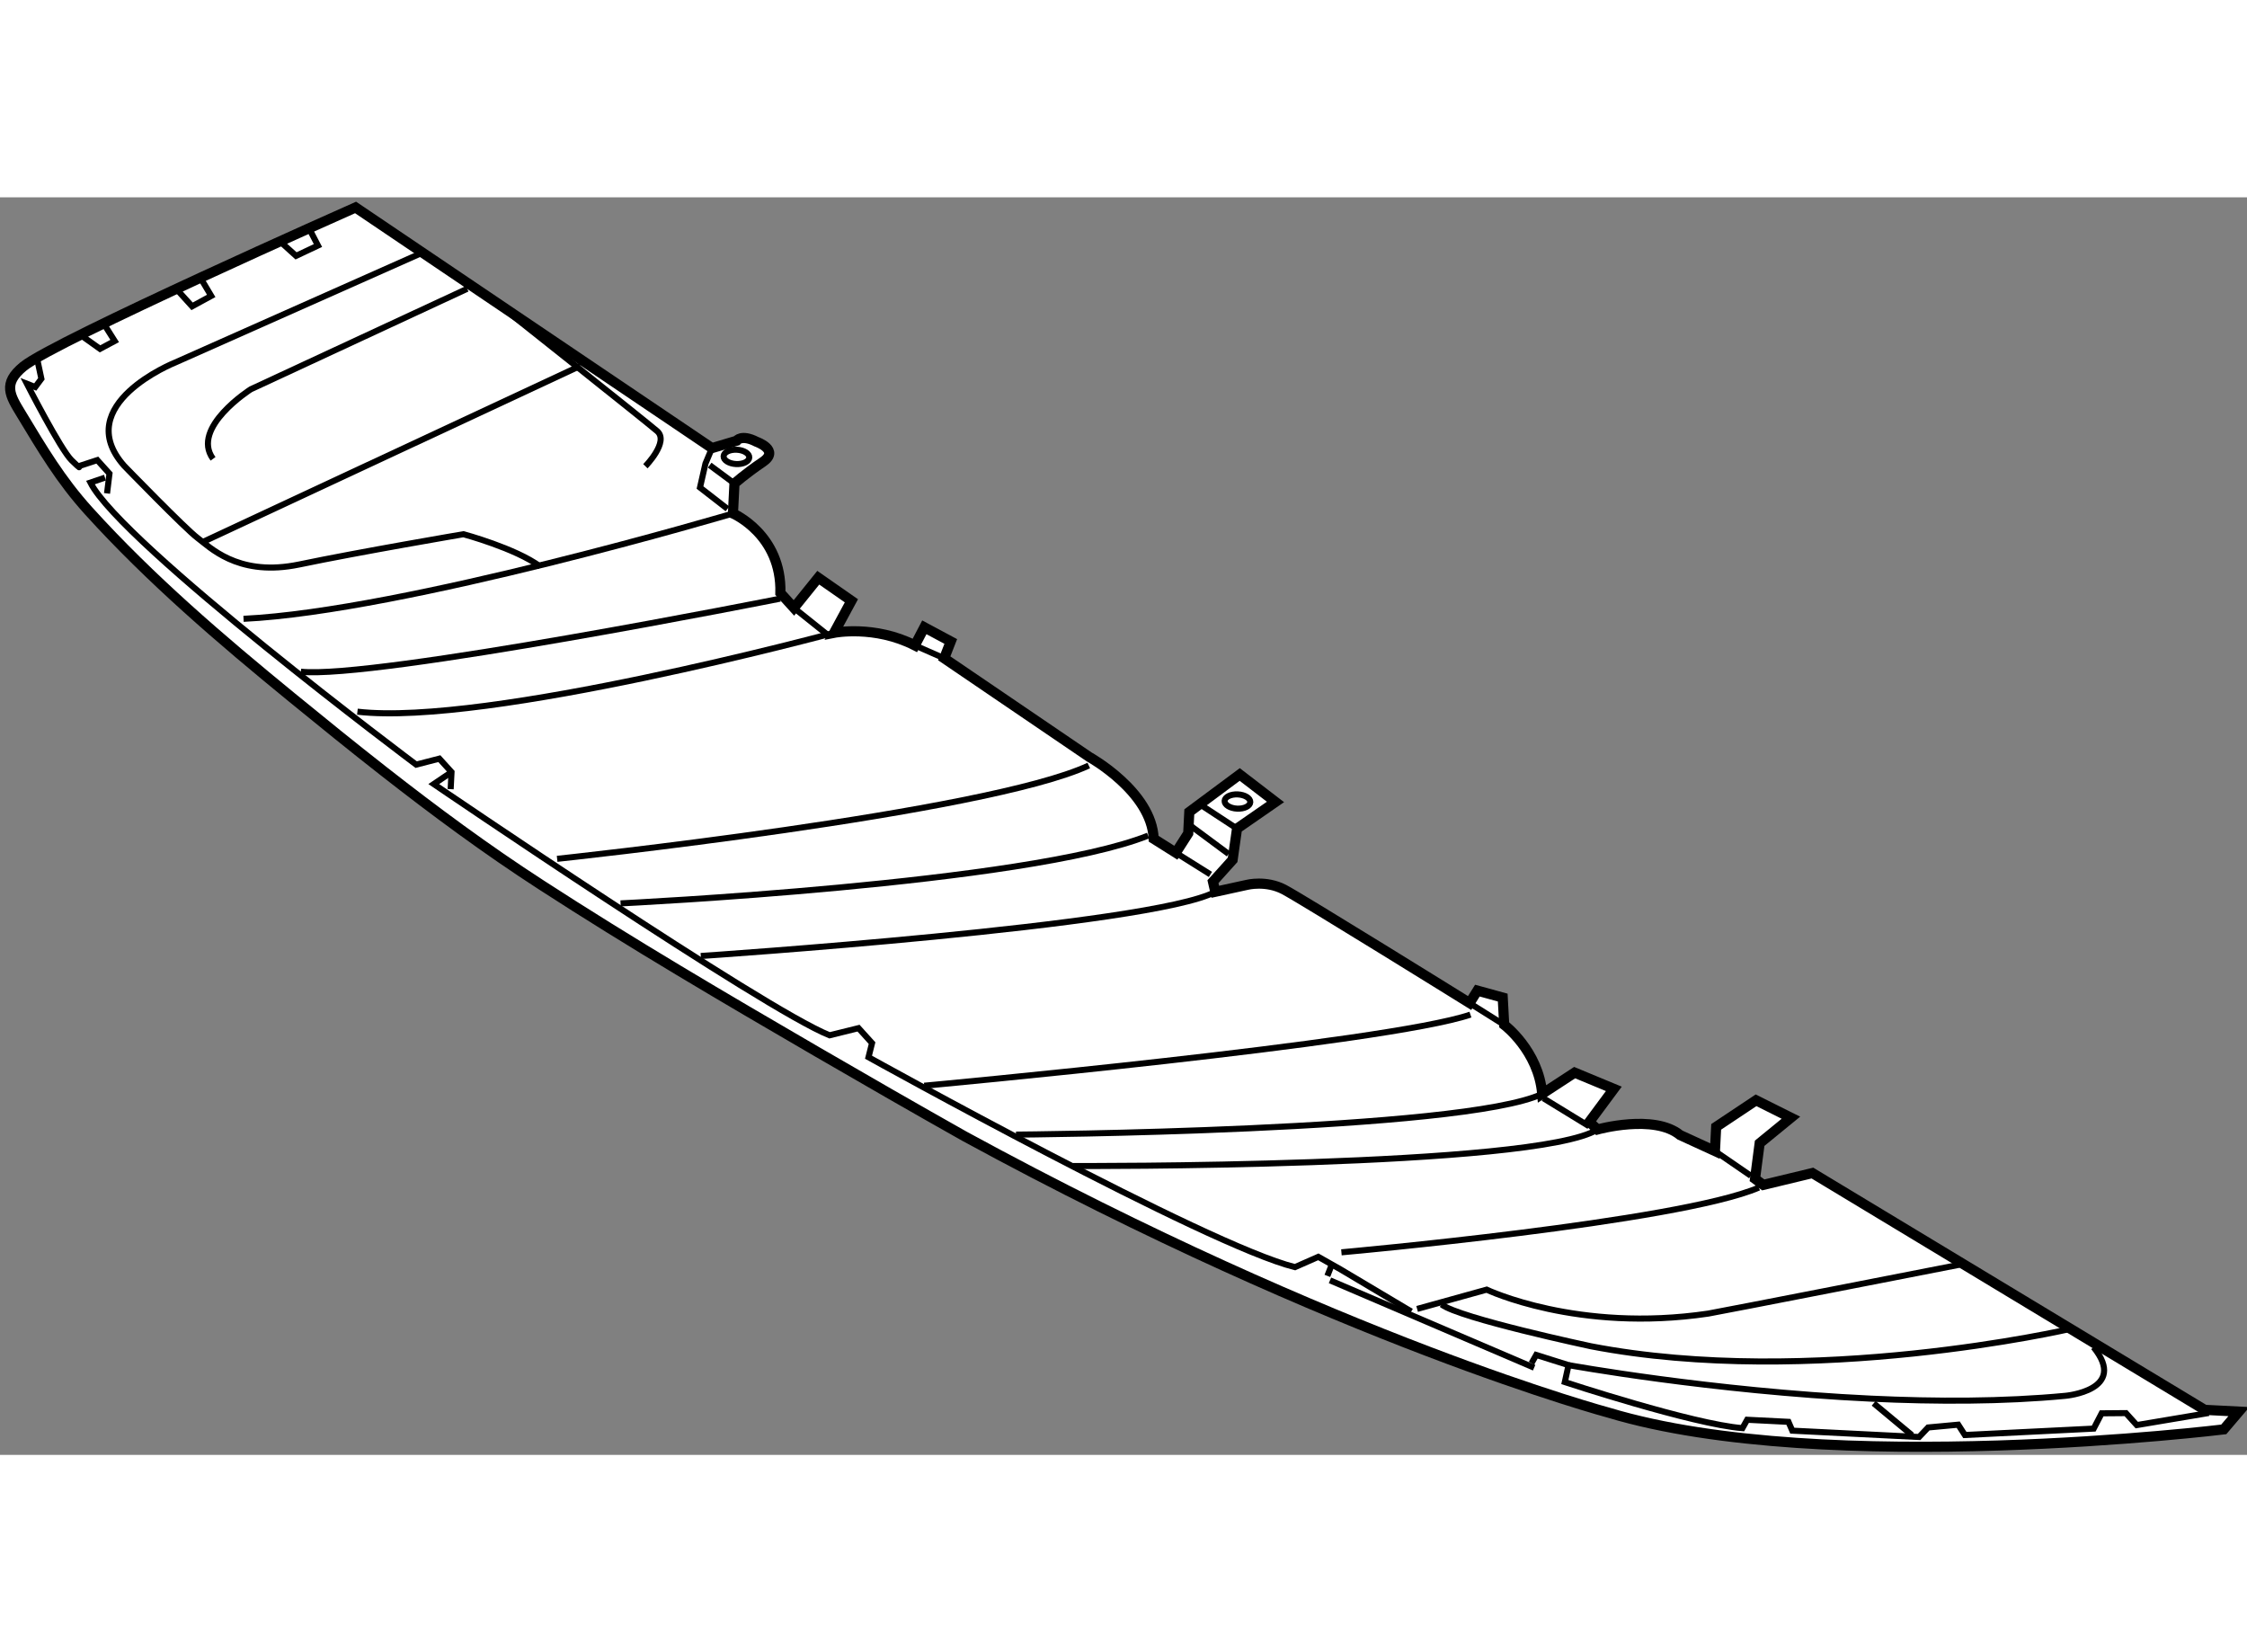
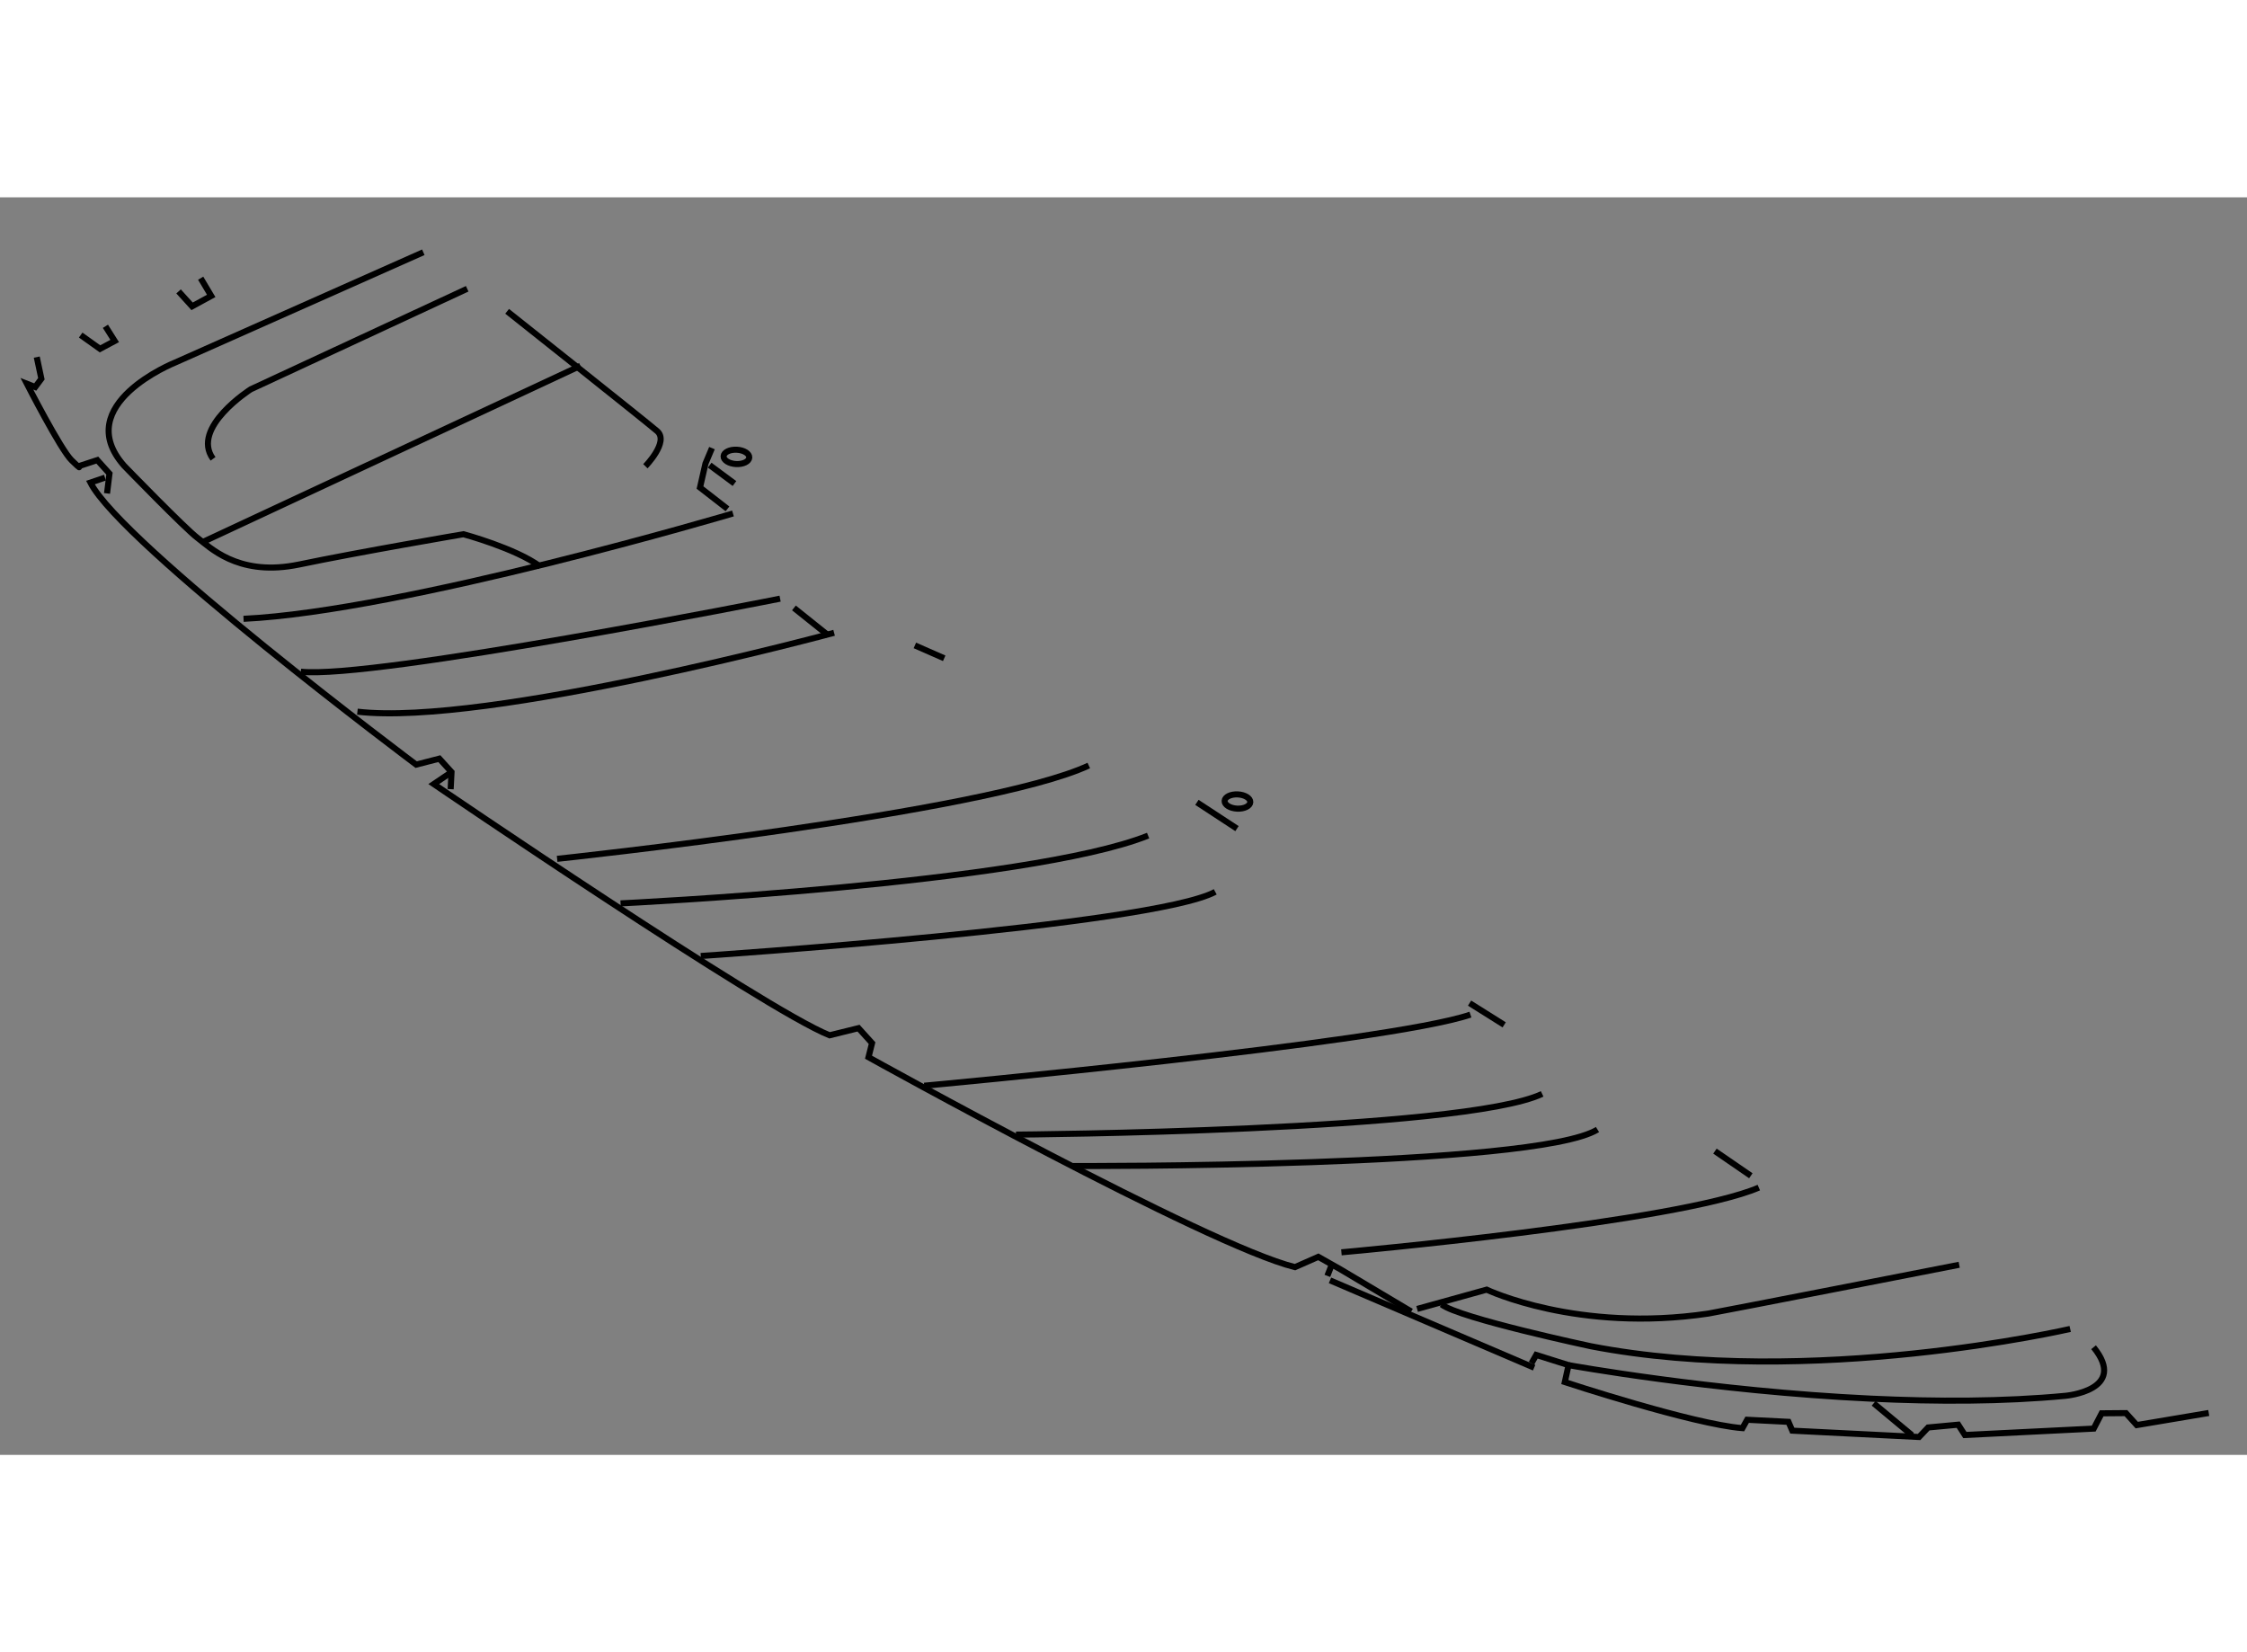
<svg xmlns="http://www.w3.org/2000/svg" version="1.1" x="0px" y="0px" width="244.8px" height="180px" viewBox="9.085 71.518 110.95 62.094" enable-background="new 0 0 244.8 180" xml:space="preserve">
  <rect x="9.085" y="71.518" width="110.95" height="62.094" fill="#808080" stroke="none" />
  <g>
-     <path fill="#FFFFFF" stroke="#000000" stroke-width="0.5" d="M28.029,99.854c-1.527-1.194-3.033-2.415-4.527-3.637     c-3.514-2.873-6.997-5.854-10.046-9.222c-1.381-1.527-2.272-3.042-3.32-4.773c-0.565-0.928-0.93-1.507,0.105-2.354     c1.545-1.262,16.401-7.85,16.401-7.85L44.24,83.9l1.216-0.362c0,0,0.229-0.34,0.985,0.05c0,0,1.178,0.411,0.302,1.002     c-0.875,0.592-1.393,1.06-1.393,1.06l-0.074,1.478c0,0,2.416,1.037,2.342,3.925l0.668,0.738l1.203-1.491l1.636,1.14l-0.855,1.58     c0,0,1.995-0.394,3.989,0.623l0.467-0.894l1.305,0.699l-0.324,0.831l7.161,4.871c0,0,3.087,1.707,3.182,4.04l1.094,0.689     l0.612-0.957l0.053-1.056l2.49-1.85l1.766,1.356l-1.899,1.315l-0.218,1.542l-0.971,1.08l0.115,0.499l1.569-0.343     c0,0,0.93-0.237,1.822,0.229c0.893,0.469,9.167,5.607,9.167,5.607l0.384-0.613l1.251,0.344l0.073,1.344     c0,0,1.699,1.284,1.875,3.408l1.604-1.047l1.934,0.802l-1.21,1.633l0.403,0.372c0,0,2.79-0.776,4.077,0.275l1.723,0.791     l0.06-1.195l1.97-1.312l1.721,0.86l-1.544,1.262l-0.229,1.755l0.408,0.301l2.427-0.585l19.37,11.692l1.688,0.086l-0.748,0.879     c0,0-19.654,2.398-30.353-0.82c0,0-13.29-3.556-31.822-13.653c-2.436-1.371-4.86-2.767-7.278-4.169     c-4.581-2.663-9.182-5.361-13.627-8.245C33.13,103.736,30.552,101.829,28.029,99.854z" />
    <polyline fill="none" stroke="#000000" stroke-width="0.3" points="13.069,78.319 14.023,78.999 14.748,78.612 14.29,77.886   " />
    <polyline fill="none" stroke="#000000" stroke-width="0.3" points="17.902,76.163 18.57,76.9 19.514,76.386 18.993,75.511   " />
-     <polyline fill="none" stroke="#000000" stroke-width="0.3" points="22.961,73.738 23.703,74.408 24.785,73.898 24.335,73.031        " />
    <path fill="none" stroke="#000000" stroke-width="0.3" d="M29.987,74.23l-12.261,5.449c0,0-5.182,2.069-2.512,5.093     c0,0,3.018,3.113,3.629,3.567c0.592,0.44,1.934,1.845,4.743,1.359c0.088-0.015,0.178-0.029,0.267-0.05     c2.994-0.625,8.115-1.496,8.115-1.496s2.574,0.692,3.798,1.6" />
    <path fill="none" stroke="#000000" stroke-width="0.3" d="M32.154,76.033l-10.686,4.963c0,0-2.986,1.896-1.864,3.434" />
    <line fill="none" stroke="#000000" stroke-width="0.3" x1="19.043" y1="88.562" x2="37.745" y2="79.837" />
    <path fill="none" stroke="#000000" stroke-width="0.3" d="M40.952,84.795c0,0,1.189-1.209,0.581-1.733     c-0.608-0.524-7.407-5.916-7.407-5.916" />
    <path fill="none" stroke="#000000" stroke-width="0.3" d="M10.9,79.407l0.228,1.07l-0.303,0.407l-0.414-0.163     c0,0,1.67,3.259,2.208,3.78c0.538,0.521,0.338,0.298,0.338,0.298l0.932-0.306l0.601,0.666l-0.12,0.979" />
    <path fill="none" stroke="#000000" stroke-width="0.3" d="M14.268,85.359l-0.718,0.244c1.541,3.04,16.085,13.926,16.085,13.926     l1.143-0.295l0.602,0.663l-0.032,0.634l-0.011,0.21" />
    <path fill="none" stroke="#000000" stroke-width="0.3" d="M45.277,87.128c0,0-16.25,4.825-24.167,5.202" />
    <path fill="none" stroke="#000000" stroke-width="0.3" d="M47.604,91.334c0,0-20.086,3.998-23.664,3.607" />
    <path fill="none" stroke="#000000" stroke-width="0.3" d="M50.27,93.02c0,0-17.157,4.639-23.537,3.895" />
    <line fill="none" stroke="#000000" stroke-width="0.3" x1="45.351" y1="85.65" x2="44.127" y2="84.743" />
    <polyline fill="none" stroke="#000000" stroke-width="0.3" points="44.24,83.9 43.919,84.662 43.649,85.847 45.006,86.901   " />
    <line fill="none" stroke="#000000" stroke-width="0.3" x1="48.287" y1="91.791" x2="49.981" y2="93.146" />
    <line fill="none" stroke="#000000" stroke-width="0.3" x1="54.259" y1="93.643" x2="55.707" y2="94.279" />
    <line fill="none" stroke="#000000" stroke-width="0.3" x1="70.164" y1="102.689" x2="68.185" y2="101.393" />
-     <line fill="none" stroke="#000000" stroke-width="0.3" x1="67.709" y1="102.428" x2="69.749" y2="103.94" />
-     <line fill="none" stroke="#000000" stroke-width="0.3" x1="67.143" y1="103.88" x2="68.852" y2="104.951" />
    <path fill="none" stroke="#000000" stroke-width="0.3" d="M31.379,99.897l-0.876,0.592c0,0,16.296,11.113,19.545,12.405     l1.428-0.353l0.668,0.739l-0.175,0.696c0,0,16.739,9.302,21.057,10.365l1.154-0.508l1.097,0.62l3.492,2.079" />
    <line fill="none" stroke="#000000" stroke-width="0.3" x1="74.756" y1="124.994" x2="84.836" y2="129.307" />
    <line fill="none" stroke="#000000" stroke-width="0.3" x1="74.869" y1="124.154" x2="74.626" y2="124.774" />
    <path fill="none" stroke="#000000" stroke-width="0.3" d="M84.705,129.088l0.233-0.411l1.597,0.503l-0.184,0.837     c0,0,6.313,2.081,8.771,2.275l0.232-0.414l2.04,0.103l0.189,0.435l6.26,0.314l0.447-0.471l1.486-0.138l0.328,0.51l6.362-0.316     l0.392-0.755l1.199-0.01l0.535,0.591l3.555-0.598" />
    <path fill="none" stroke="#000000" stroke-width="0.3" d="M36.594,104.181c0,0,21.198-2.251,26.252-4.608" />
    <path fill="none" stroke="#000000" stroke-width="0.3" d="M39.727,106.381c0,0,20.075-0.965,26.048-3.347" />
    <path fill="none" stroke="#000000" stroke-width="0.3" d="M43.687,108.978c0,0,22.288-1.49,25.403-3.167" />
    <path fill="none" stroke="#000000" stroke-width="0.3" d="M54.719,115.384c0,0,22.812-2.098,26.972-3.511" />
    <line fill="none" stroke="#000000" stroke-width="0.3" x1="81.648" y1="111.305" x2="83.357" y2="112.379" />
    <path fill="none" stroke="#000000" stroke-width="0.3" d="M59.251,117.798c0,0,22.08-0.161,25.981-2.011" />
    <path fill="none" stroke="#000000" stroke-width="0.3" d="M62.065,119.349c0,0,22.843,0.09,25.899-1.802" />
-     <line fill="none" stroke="#000000" stroke-width="0.3" x1="85.292" y1="116.002" x2="87.55" y2="117.385" />
    <path fill="none" stroke="#000000" stroke-width="0.3" d="M75.32,123.61c0,0,16.646-1.49,20.61-3.196" />
    <path fill="none" stroke="#000000" stroke-width="0.3" d="M79.058,126.406l3.433-0.953c0,0,4.487,2.14,10.942,1.182     c0.355-0.053,12.391-2.41,12.391-2.41" />
    <path fill="none" stroke="#000000" stroke-width="0.3" d="M111.305,127.393c0,0-12.771,2.954-23.667,0.855     c0,0-6.488-1.382-7.371-2.062" />
    <path fill="none" stroke="#000000" stroke-width="0.3" d="M86.535,129.18c0,0,7.041,1.281,14.931,1.655     c3.199,0.151,6.539,0.153,9.604-0.14c0,0,3.116-0.27,1.389-2.399" />
    <line fill="none" stroke="#000000" stroke-width="0.3" x1="103.496" y1="132.642" x2="101.601" y2="131.065" />
    <line fill="none" stroke="#000000" stroke-width="0.3" x1="93.764" y1="118.613" x2="95.536" y2="119.83" />
    <ellipse transform="matrix(-0.999 -0.049 0.049 -0.999 135.381 206.045)" fill="none" stroke="#000000" stroke-width="0.3" cx="70.231" cy="101.354" rx="0.634" ry="0.352" />
    <ellipse transform="matrix(-0.999 -0.051 0.051 -0.999 86.514 170.948)" fill="none" stroke="#000000" stroke-width="0.3" cx="45.415" cy="84.382" rx="0.634" ry="0.354" />
  </g>
</svg>